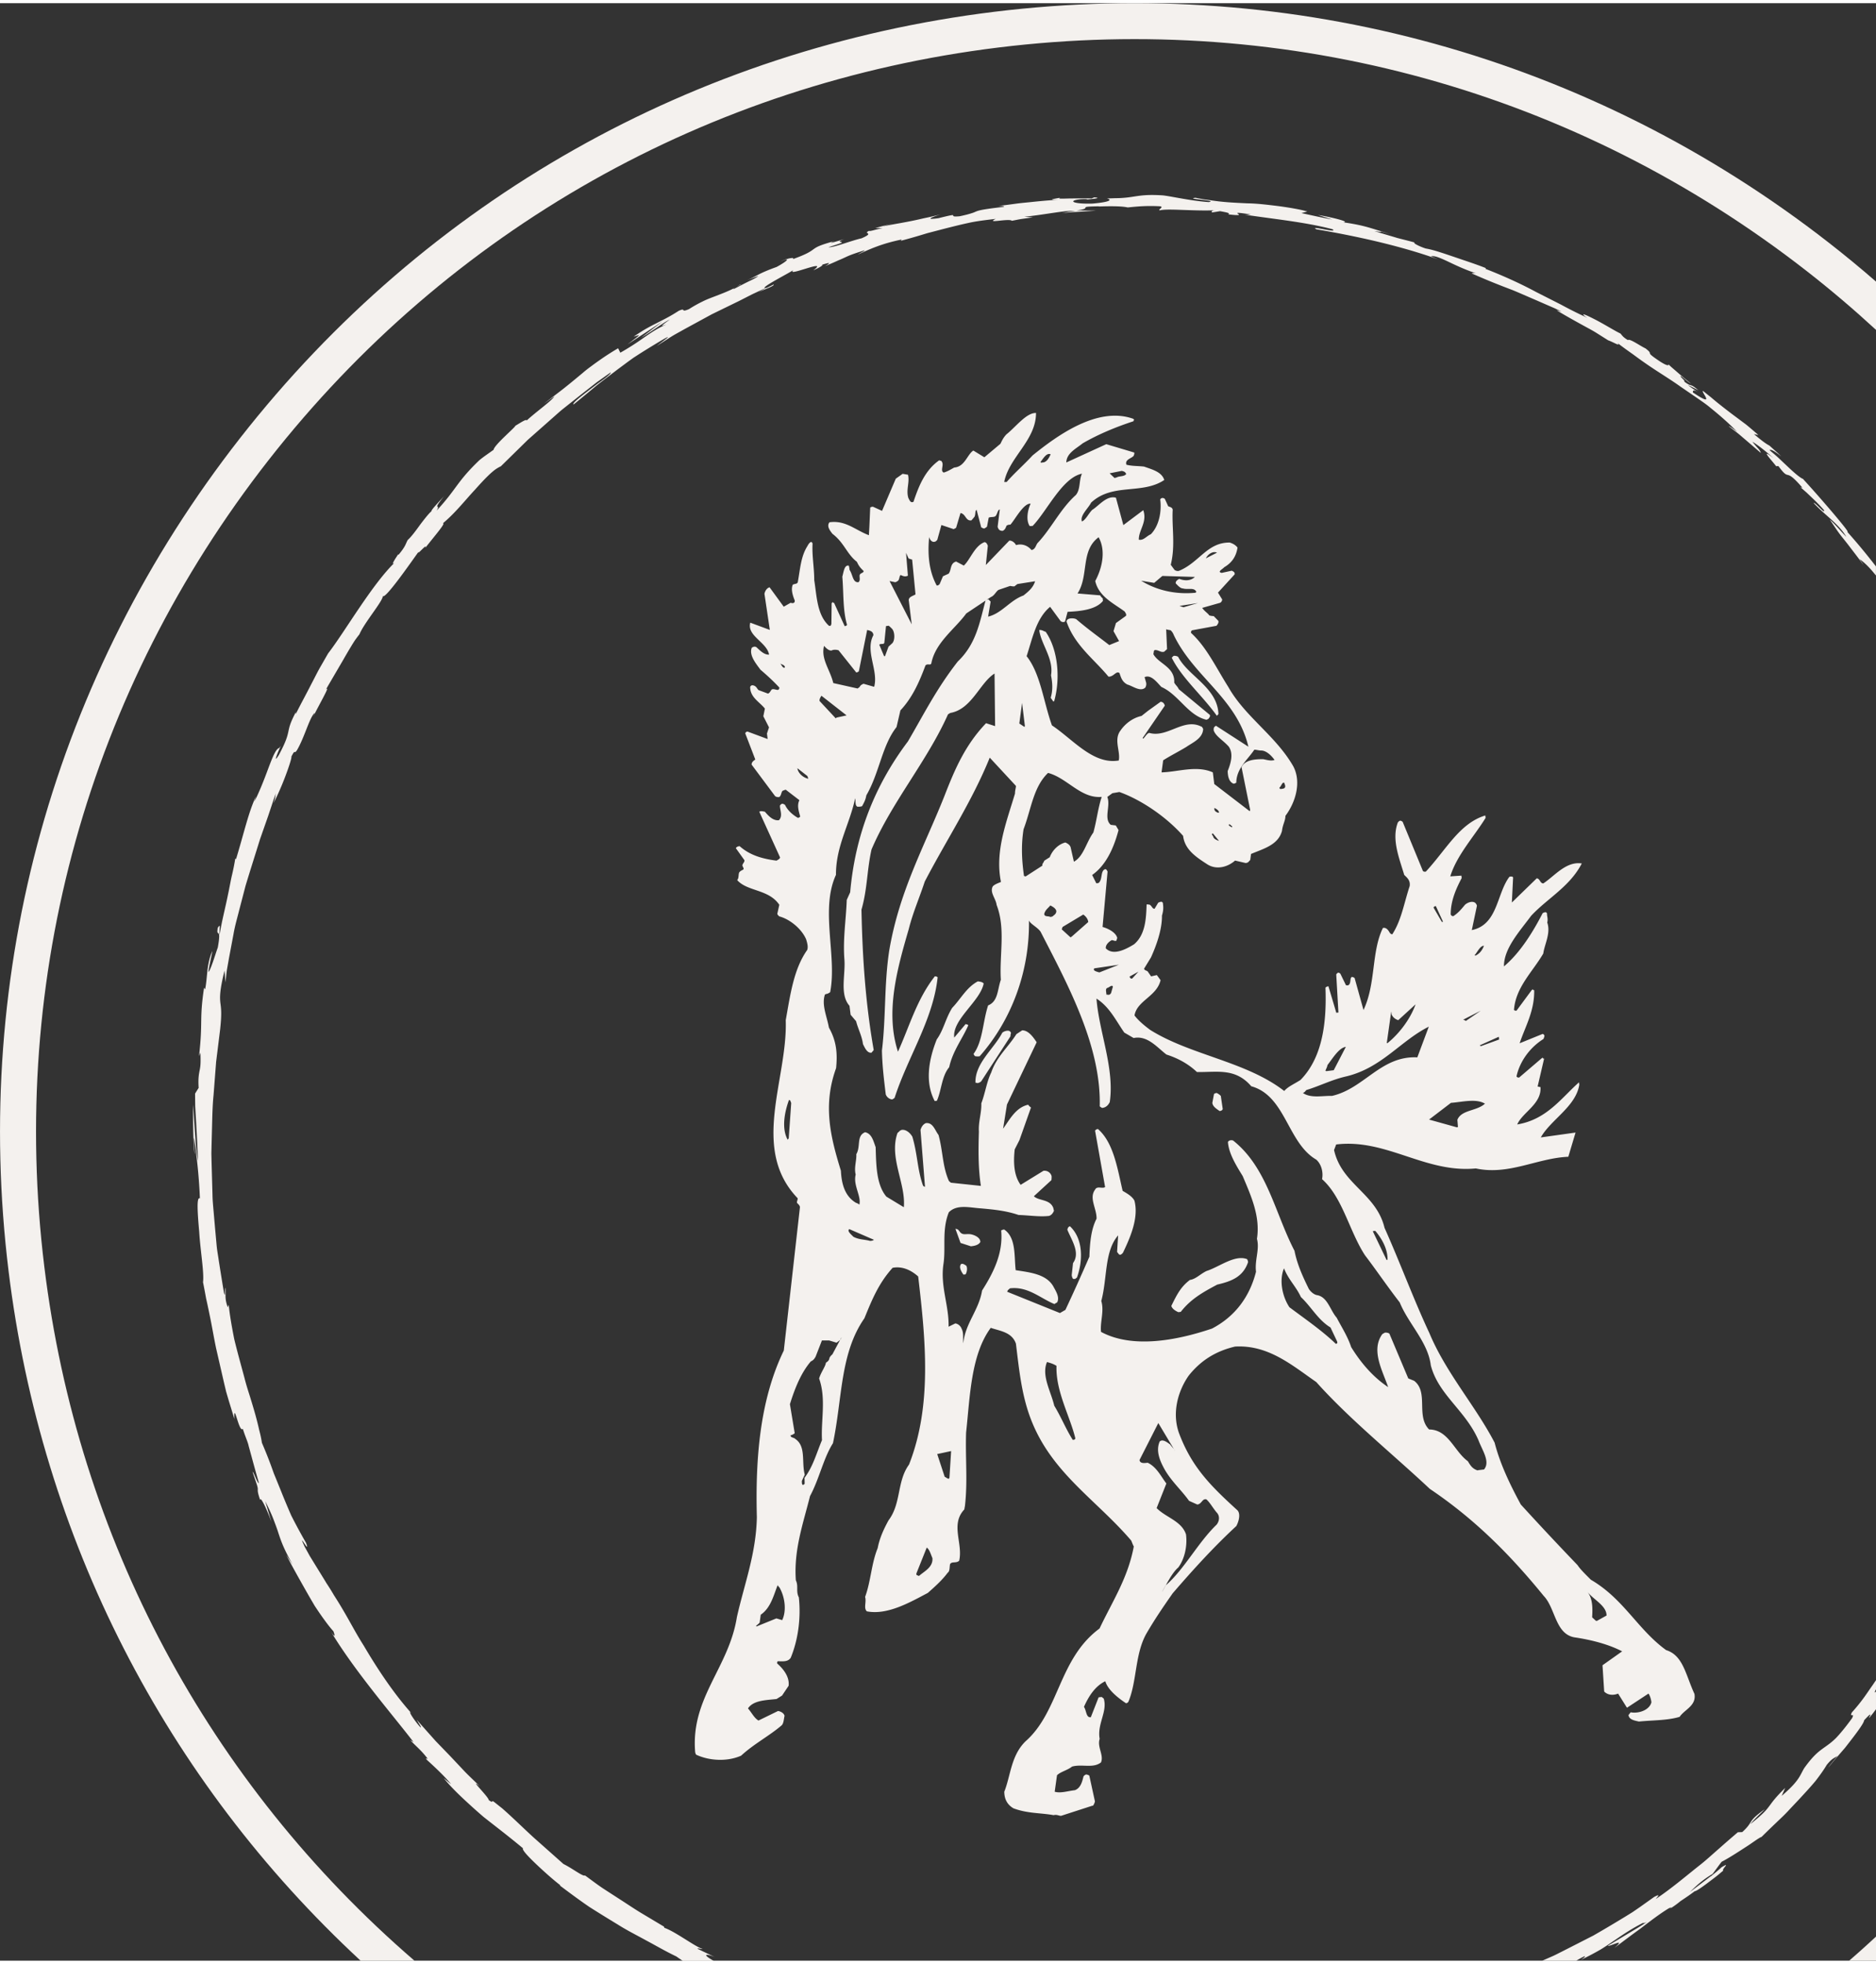
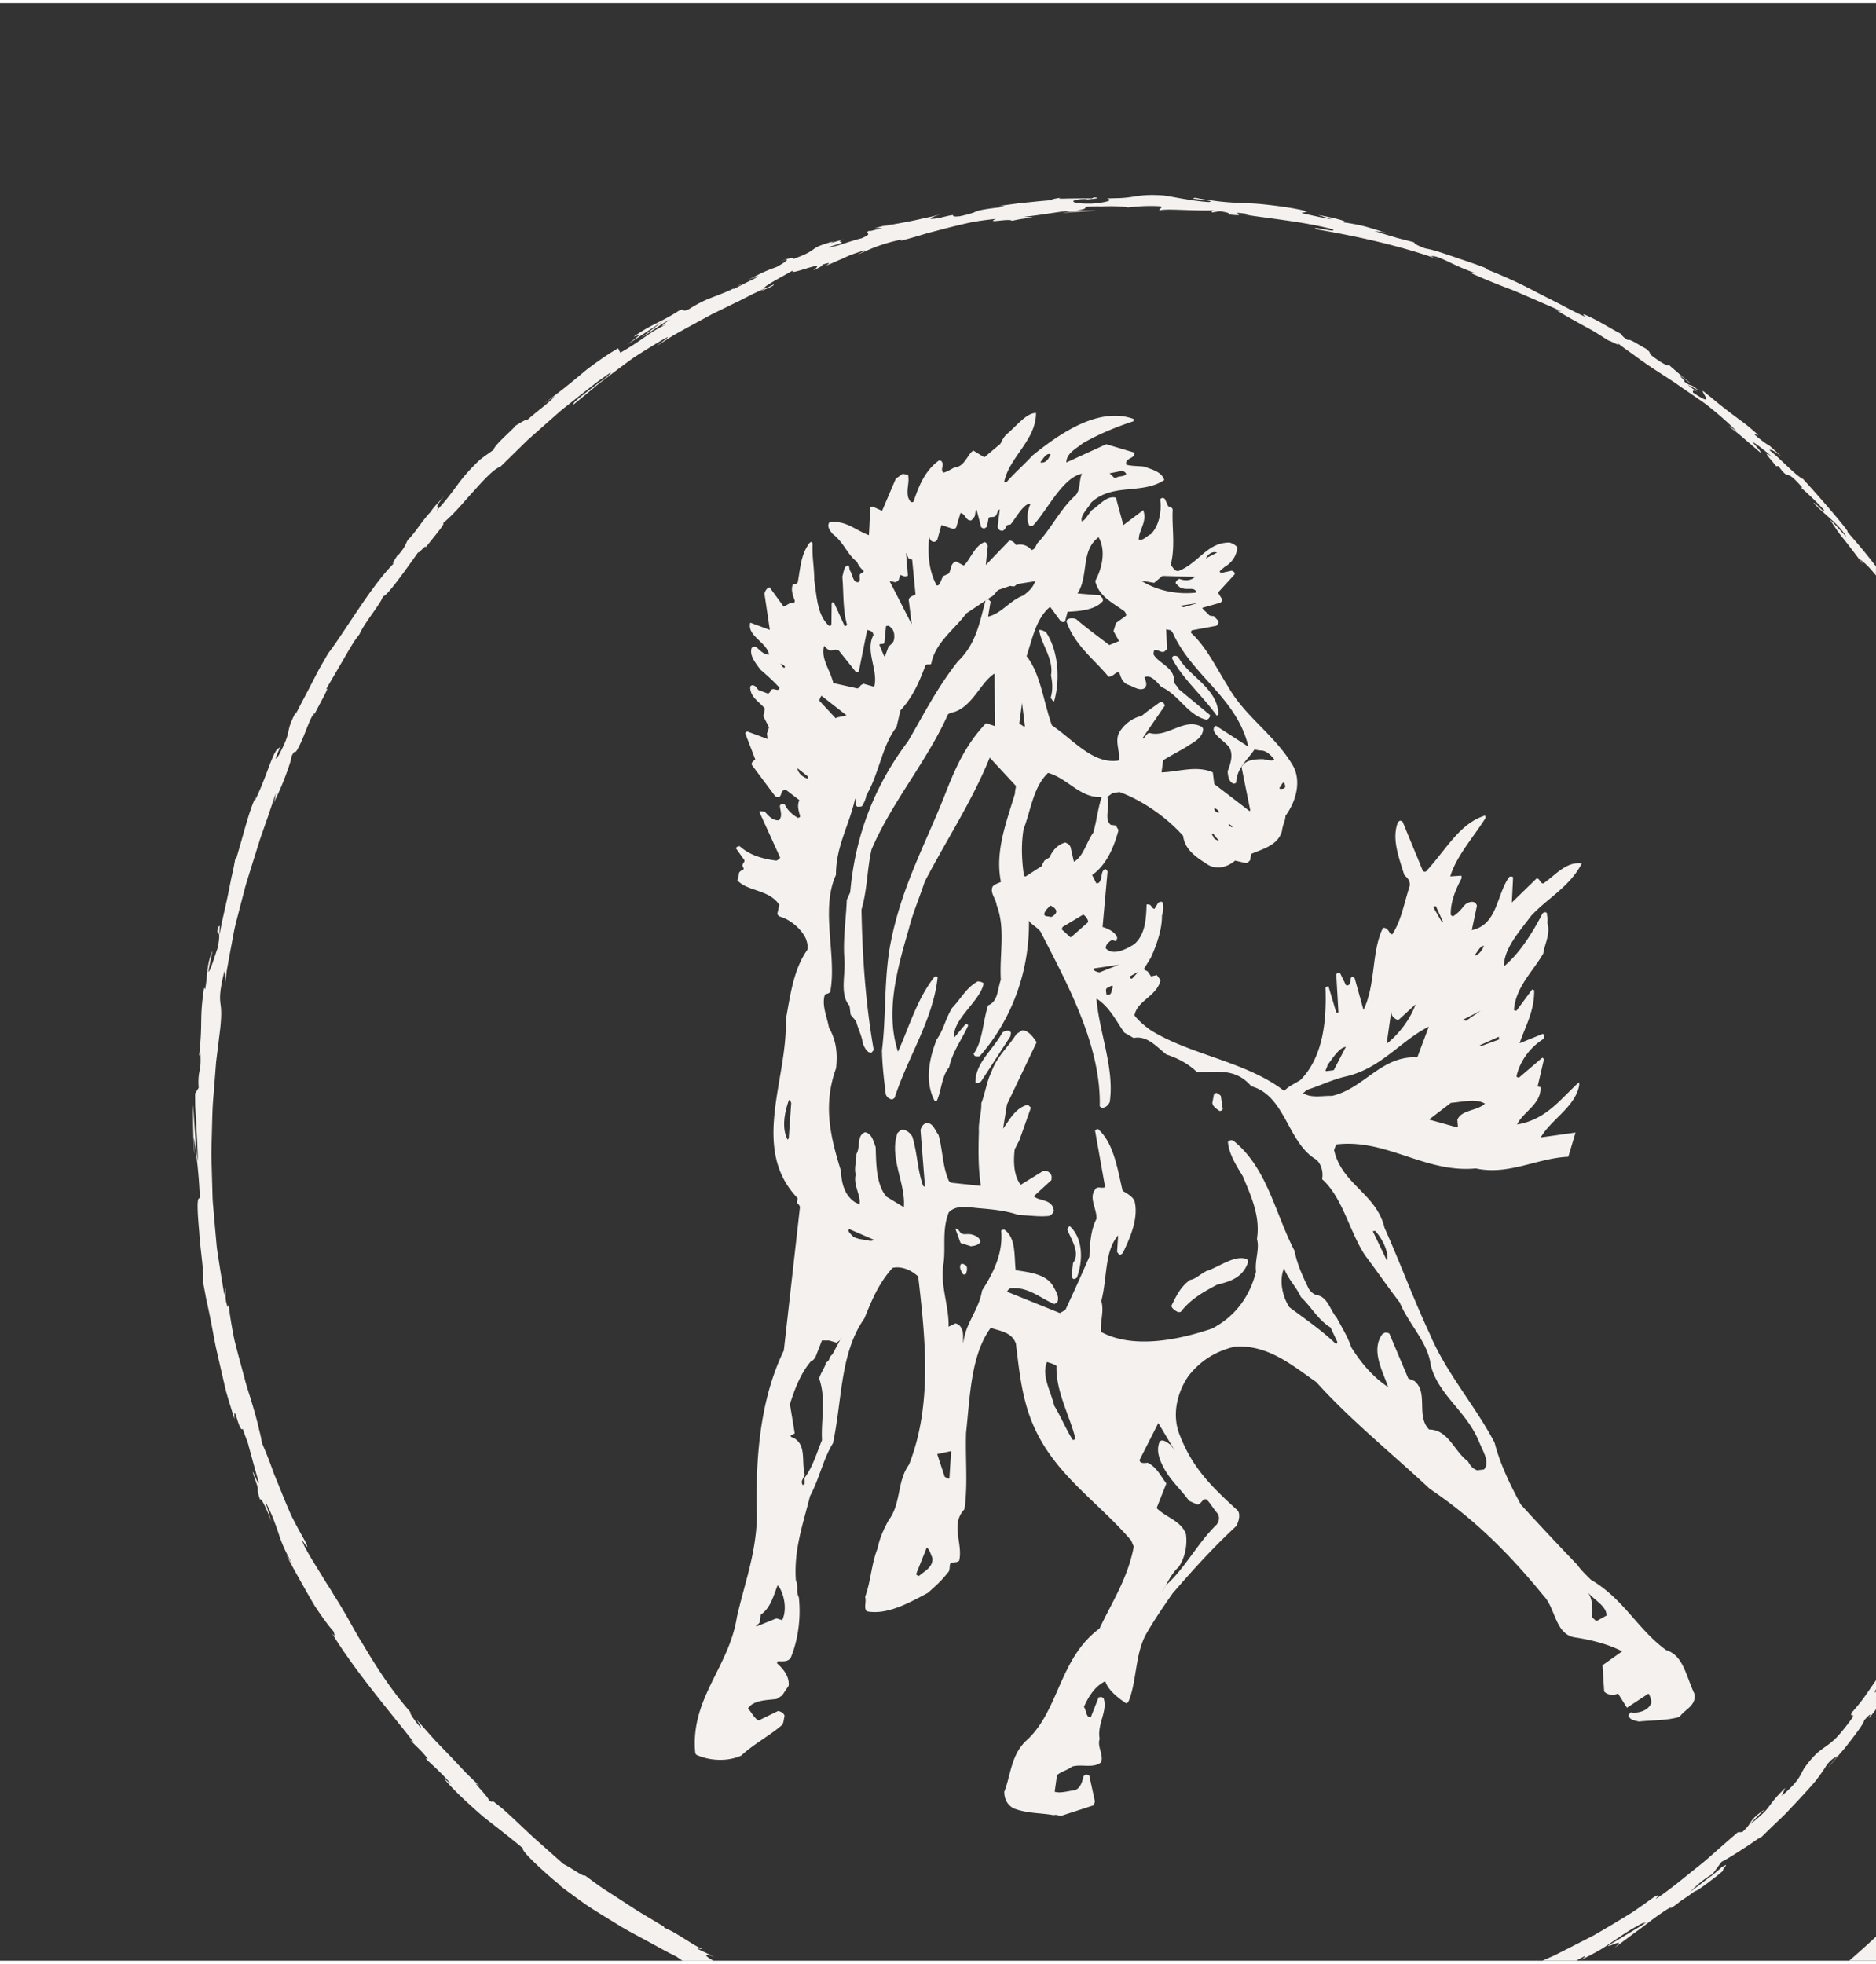
<svg xmlns="http://www.w3.org/2000/svg" width="321" height="336" viewBox="0 0 300.71 313.74">
  <rect x="0" y="0" width="300.71" height="313.74" fill="#333333" stroke="none" />
  <path fill="#f4f1ee" fill-rule="evenodd" d="m175.07 288.91-4.97 1.61c-.29.04-.73-.26-1.2-.1-2.09-.39-4.15-.24-6.45-1.1-.91-.54-1.46-1.37-1.47-2.66 1.03-2.57 1.07-5.82 3.43-8.1 5.38-4.75 5.28-13.22 11.84-18.06 2.05-4.34 4.53-8.04 5.49-13.14-.19-.37-.21-.47-.41-.95-5.63-6.59-12.81-10.85-16.11-19.52-1.47-3.86-1.86-7.85-2.37-12.03-.63-1.87-2.54-2.03-4.04-2.55-3.19 4.33-3.32 11.03-3.95 16.79-.13 4.21.27 7.85-.19 11.8q-.06.255-.09.51c-2.29 2.43-.18 5.46-.83 8.23-.49.46-1.24.05-1.47.58-.09.51-.01 1.1-.38 1.35-.81 1.1-1.93 2.13-3.18 3.23-2.85 1.5-6.46 3.59-9.77 2.95-.56-.53-.03-1.49-.28-2.31.93-2.51.99-5.31 2.02-7.83.3-1.58.93-2.96 1.74-4.45 2.05-2.7 1.32-6.25 3.28-8.93 3.71-9.43 2.67-19.93 1.47-30.15-1.17-1.05-2.59-1.68-4.1-1.39-2.23 2.47-3.3 5.09-4.52 8.09-3.93 5.62-3.53 12.9-5.04 20.02-1.54 2.43-2.18 5.7-3.68 8.48-1.1 4.42-2.62 8.6-2.27 13.5.46.94-.03 1.75.48 2.73.34 3.2-.07 6.69-1.3 9.68-.46.7-1.32.56-2.07.56-.13.12-.12.21-.1.36 1 .87 2 2.15 1.83 3.57l-1.05 1.57-.88.55c-1.52.19-3.71.16-4.58 1.51.63.72.98 1.53 1.68 1.94l3.14-1.53c.51.09.94.38 1.04.77-.13.57-.14 1.27-.5 1.56-1.98 1.69-4.41 2.94-6.46 4.83-2.31 1.03-5.22.79-7.22-.16 0 0-.13-.23-.15-.43-.72-8.69 5.4-13.48 6.69-21.62 1.19-5.29 3.08-10.16 3.2-16.01-.24-9.25.44-18.71 4.32-26.71l2.59-23.01c-.1-.39-.35-.46-.48-.69-.03-.25.14-.46.11-.71-7.63-7.94-1.59-19.06-1.91-28.54.74-4.13 1.28-8.19 3.44-11.25.18-.52.01-1.1-.16-1.68-.71-1.71-2.64-3.27-4.33-3.71-.17-.18-.28-.27-.3-.41l.32-1.44c-1.7-2.53-5.13-2.11-6.75-3.96.35-.39.11-1.11.43-1.35.22-.23.51-.26.6-.42.02-.25-.26-.47-.18-.68.11-.31.34-.44.31-.74l-1.38-1.93c.16-.27.46-.31.61-.32 1.67 1.49 3.73 2.04 5.9 2.32.37-.19.56-.32.58-.52l-3.33-7.32c.33-.19.75 0 .89-.01.58.68 1.32 1.49 2.26 1.37.66-.68.14-1.67.16-2.32.03-.15.35-.39.46-.31.26.07.37.2.37.2.4.85 1.18 1.55 2.04 2.05.24-.03.38-.15.37-.25-.26-.92-.52-1.78-.12-2.58l-2.19-1.68c-.15.02-.38.15-.48.16-.27.23-.2.77-.57 1.02-.24.03-.55-.03-.67-.17l-3.75-5.03c0-.45.37-.64.59-.82l-1.61-4.19c.05-.16.19-.28.36-.29l3.23 1.2-.11-.88.33-.99-.91-1.78.25-1.23c-.88-1.09-2.36-1.8-2.36-3.45.03-.15.16-.27.36-.29.65.07.71.56.99.78l1.51.56c.33-.14.39-.45.61-.67.47-.21 1.15.46 1.21-.3-.97-1.03-1.81-1.82-3.04-2.87-.66-.92-1.87-2.31-1.38-3.52.33-.19.47-.21.73-.09.62.57 1.25 1.24 2.04 1.2-.35-2-3.6-3-3.01-5.12l3.13 1.16-.86-5.78c.09-.51.43-.95.82-1.05l2.27 3.11 1.11-.63c.42.15.7.01.65-.38-.35-.85-.62-1.82-.31-2.51.28-.18.68-.08.8-.4.39-2.09.48-4.15 1.57-5.83.12-.26.62-1.02.8-.35-.11 1.91.27 3.81.27 5.85.41 2.54.43 5.53 2.34 7.29.31.11.34-.04.41-.3l.04-3.3c.35-.39.1-.01.39-.05l1.7 3.73c.24-.03.38-.15.37-.24-.69-2.41-.52-5.02-.75-7.69.21-.72.31-1.93 1.03-1.77.07.14.1.39.13.68.54.78.5 2.08 1.43 1.97.45-.36-.04-1.09.33-1.34.23-.18.52-.21.49-.46-.45-.44-.73-.71-1.07-1.46-1.65-1.29-2.01-3.04-3.93-4.5-.3-.41-.99-1.18-.47-1.84 2.59-.37 4.18 1.28 6.32 2.07l.08-1.41.13-3.01c.09-.11.33-.14.43-.15l1.47.67 2.2-5.16 1.1-.78.86.15c.3 1.21-.35 2.44.06 3.73.2.37.35.85.82.6.84-2.5 1.82-5.01 4.11-6.64.26.07.41.1.42.2.41.55-.31 1.49.32 1.76.62-.18 1.08-.48 1.69-.81 1.68-.11 2.08-2.1 3.05-2.72l1.77 1.08 2.57-2.16c.2-.37.39-.9.96-1.51 1.5-1.18 3.2-3.49 4.75-3.43 0 4.39-4.3 7.06-5.1 11.05.15.03.3.01.4 0 1.26-1.45 2.7-2.68 4.15-4.25 3.93-3.17 10.41-7.91 16.13-5.87.34.36.01.1.05.39-2.68.88-5.52 2.02-8.16 3.55-.99.82-2.59 1.56-2.61 3.06l6.4-2.93 4.49 1.34c.03.24-.05.4-.09.51-.29.43-1.47.58-1.17 1.44.92.24 1.76.18 2.82.3 1.35.48 2.84.85 3.25 2.15-3.58 2.39-8.29.42-11.73 3.63-.44.9-1.83 2.07-1.47 3.02.61-.27.96-1.11 1.62-1.84 1.11-.68 2.34-2.38 3.83-1.97l1.19 4.39 3.19-2.39c.68 1.91-.75 3.19-.71 4.73.76.15 1.18-.54 1.93-.88 1.32-1.36 1.75-3.61 1.5-5.57.08-.16.22-.23.37-.24.25.02.37.15.37.15l.54 1.18c.26.12.67.17.72.56-.16 2.76.46 5.73-.31 8.82l.6.82c.19.14.43.2.67.17 3.27-1.3 4.55-4.6 8.19-4.55.57.18.95.43 1.24.8-.22 1.47-.94 2.46-2.14 3.16-.21.28-1.2.74-.39.9l1.6-.35c.26.12.53.23.47.59l-2.67 2.92.68 1.11c-.05.36-.28.53-.43.55l-2.78.79c.37.55.9.84 1.14 1.21.36.1.51.09.71.11l.74.76c.09.34-.17.62-.3.79l-3.89.72c-.19.07-.21.28-.19.42 2.46 2.24 3.95 5.45 5.99 8.69 2.72 4.8 7.56 7.75 10.4 12.69 1.36 2.58.32 5.85-1.26 7.94 0 .8-.43 1.35-.55 2.41-.61 2.27-2.98 2.86-4.96 3.7l-.13.96c-.13.16-.22.23-.31.34-.14.12-.38.15-.43.15l-1.69-.39c-1.12.99-2.89 1.55-4.39.64-1.89-1.22-3.67-2.39-3.94-4.6-2.66-3.02-6.67-5.76-10.21-7.03l-1.12.19-.82.6c.57 1.43-.62 3.47.55 4.47l.81.1.44.74c-.75 2.84-1.99 5.63-4.23 7.2l.66 1.32c.15.03.3-.04.39-.05.63-.58.28-1.78.93-2.16.28-.13.36.11.49.34l-.8 8.88c.88.24 2.15.88 2.35 1.76-.07.26-.14.47-.19.47-.29.04-.46-.14-.71-.11-.56.32-.99.82-.93 1.31 1.14 1.16 3.02.28 4.54-.66 1.85-1.57 1.92-4.23 2-6.38.2-.02.45.05.5.04.38.25.43.69.78.65l.58-.97c.33-.14.61-.28.75.06.07.59.13 1.08-.15 2.01.03 2.24-.9 4.8-1.76 6.7l-1.12 1.83c.19.33.43.25.6.43l.54.78.92-.21.6.82c-.62 2.62-3.77 3.26-4.18 5.65.54.73 1.43 1.52 2.53 2.33 6.46 4.05 15.37 5.04 21.47 9.78.61-.72 1.56-1.09 2.61-1.77 3.67-3.74 4.19-9.59 4-14.8a.72.72 0 0 1 .47-.21l1.26 4.24.34-.04-.35-6.09c.08-.16.22-.28.36-.3.26.07.32.21.32.21l.87 1.79c.16.08.41.05.49-.06.35-.34.11-1.11.49-1.26.25.07.41.15.42.2l1.42 5.11c2.01-4.24 1.24-9.33 3.11-13.15.39-.1.67.17.78.3.29.31.34.71.73.71 1.46-2.27 1.84-4.86 2.78-7.72.14-.91-.41-1.34-.87-1.79-.84-2.79-2.04-5.73-1.03-8.4.13-.17.26-.28.41-.3.26.07.37.2.37.2l3.25 7.88c.17.13.31.11.46.09 3.29-3.55 5.41-7.75 9.53-9l.05.39c-1.87 3.02-4.63 6-5.66 9.37l1.78-.12.05.39c-.93 1.76-1.78 3.71-1.76 5.85.13.23.28.26.43.25.73-.49 1.13-.94 1.86-1.82.45-.4 1.21-.65 1.65-.3.12.14.23.27.26.47l-.82 3.89c4.17-.86 3.96-5.77 6.01-8.52.18-.12.59-.07.61.08l-.2 4.02 3.99-3.88c.56.08.5.79 1.05.82 1.8-1.17 3.64-3.59 6.17-3.2-1.93 3.73-5.48 5.56-8.11 8.38-2.01 2.69-4.37 5.27-4.37 8.12 2.66-2.22 4.76-5.72 6.21-8.54.28-.13.56-.27.7.06-.05.36.2.82.03 1.44.61 1.72-.46 3.55-.63 4.97-1.68 2.9-4.45 5.43-4.7 9.06.17.13.31.11.41.1l2.43-3.29c.36-.29.05.04.4 0 .07 3.38-1.5 5.97-2.33 8.52l3.69-1.5c.15.03.28.21.29.31-.07.26-.1.41-.19.52-2.17 1.36-3.78 3.61-4.29 5.96.01.1.18.23.42.2l3.6-3.08c.37-.25.06.09.4.05l-1.04 4.47c.15.03.41.1.46.09.19 2.72-2.88 4.04-3.73 5.99 4.72-.78 7.04-4.21 9.9-6.75l.05.39c-.56 3.51-4.58 5.6-6.17 8.44l5.57-.78-1.16 3.88c-4.99.21-9.52 3.01-14.83 1.87-8.1.79-14.35-4.82-22.38-3.84l-.34.89c1.23 5.53 6.77 6.95 8.09 12.47 2.46 5.48 4.63 11.4 7.19 16.87 2.68 6.41 7.39 11.66 10.46 17.57.87 3.39 2.47 6.73 4.2 9.91 2.99 3.28 6.02 6.51 9.09 9.71.49.74 1.33 1.53 2.13 2.34 5.3 3.09 7.49 7.96 12.07 11.28 2.74.86 3.12 3.96 4.54 7.02.33 1.91-1.58 2.49-2.38 3.68-2.02.6-4.26.52-6.52.75-.72-.16-1.58-.3-1.67-1.04l.34-.44c1.32.24 3.03-.37 3.33-1.61-.06-.49-.23-1.07-.47-1.39l-3.45 2.27-1.42-2.27c-.85.35-1.71.21-2.23-.33l-.27-4.21 3.15-2.23c-2.18-1.13-4.9-1.84-7.68-2.25-3.05-.57-3.01-4.67-4.89-6.63-5.32-6.53-10.99-12.27-18.26-17.16-6.07-5.69-12.85-11.14-18.2-17.12-3.91-2.71-7.69-5.99-13.02-5.69-3.09.73-5.49 2.22-7.43 4.66-1.69 2.4-2.79 6.03-1.48 9.41 2.05 5.34 5.05 8.31 9.3 12.18.57.63.14 1.93-.19 2.52-3.48 3.22-6.68 6.7-10.2 10.78-1.52 2.18-2.87 4.14-4.27 6.56-1.78 3.26-1.46 7.51-2.8 10.76-.07.17-.23.28-.41.3-1.19-.8-2.89-2.09-3.32-3.53-1.69.81-2.72 2.53-3.42 4.11.42.6.32 1.76 1.1 1.66l1.25-3.19.49-.06c.16.13.28.22.33.26.65 2.07-1.09 4.07-.65 6.46-.44 1.3.71 2.61.21 3.77-1.27 1-3.05.22-4.64.67-.72.59-1.84.82-2.41 1.39l-.37 2.64c.93.28 2.07-.11 3.25-.25.95-.37 1.17-1.44 1.37-2.21.13-.17.31-.29.46-.31.26.07.36.11.47.19l.9 4.13c-.05.25-.16.49-.31.69Zm80.96-29.65-.2.02-.62-.57c.08-1.41.13-3.01-.81-4.15 1.01 1.33 3.12 2.26 3.12 3.86l-1.49.83m-4.54-8.62-3.88-3.52zm-65.23 4.01c.34-.44 1.48-2.98 2.61-3.92.94-1.26 1.49-3.28 1.24-5.3-.71-2.16-3.22-2.7-4.71-4.22l1.56-3.94c-.9-1.19-1.57-2.66-3-3.33-.54.07-1.23.15-1.3-.44l3.01-5.92 2.7 4.51c-.2-.42-.42-.55-.83-1.1-.44-.3-1.16-.91-1.65-.45-.66 1.53.04 3.14.86 4.59 1.13 1.91 2.64 3.22 3.85 4.92l1.32.59c.74-.09.78-.99 1.45-.83.56.48 1.01 1.33 1.65 2.1.45.44.55 1.23 0 1.95-2.99 2.87-5.24 7.24-8.18 9.75l-.57 1.02m-65 5.55c-.31-.06.54-.47.51-.71l.16-1.17c1.61-1.1 2.06-3.1 2.71-4.73 0 0 .07.14.29.36.89 1.54 1.16 3.75.44 5.24l-.93-.28zm26.17-8.21-.13.12c-.26-.12-.51-.09-.4-.45l1.64-4.1c.44.3.63 1.02.91 1.69.13 1.43-1.29 2.11-2.01 2.74m89.52-16.83-.15.02c-.78-.26-1.09-.72-1.53-1.46-2.19-1.58-3.11-5.07-6.21-5.09-2.16-2.18-.03-5.95-2.4-7.8l-.94-.38-3.03-7.18c-.17-.13-.47-.19-.72-.16-.23.13-.38.19-.46.3-1.78 2.57.06 5.74.98 8.43-2.34-1.56-4.3-3.77-5.93-6.42-.55-1.68-1.48-3.11-2.32-4.71-1.04-1.17-1.45-3.32-3.14-3.61-.51-.09-1.01-.53-1.32-.99-1-2.03-1.88-3.97-2.3-6.12-3.13-6.01-4.38-13.35-9.85-17.68-.36-.1-.7-.01-.82.25.13 1.83 1.31 3.74 2.37 5.46 1.34 3.19 2.84 6.45 2.28 10.06.46 1.69-.38 3.35-.15 5.27-1.01 3.97-3.31 7.15-7.06 9.11-5.6 1.89-12.71 3.26-17.78.53-.19-1.52.54-3.31.04-4.95.99-3.72.47-7.95 2.7-10.52l-.17 2.67c.23.22.26.47.55.43 0 0 .24-.08.41-.35 1.11-2.33 2.56-5.56 1.82-8.32-.39-.75-1.35-1.24-1.89-1.57-.83-3.54-1.44-7.72-3.96-9.91-.18.02-.35.11-.46.26l1.61 9.05c-.46.31-1.28-.24-1.6.4-1.03 1.38.27 3.02.23 4.67-.89 1.71-1.07 3.88-1.15 6.09q-1.86 4.29-3.84 8.52l-.88.51-8.45-3.41c.06-.31.3-.39.43-.55 2.9-.35 4.88 1.6 7.14 2.52.23-.18.38-.2.46-.31.32-.69-.03-1.44-.54-2.33-1.07-2.17-3.84-2.43-6.13-2.79-.27-2.17.11-5.21-1.85-6.52-.17.01-.34.07-.48.16.34 3.6-1.22 6.74-3.06 9.62-.51 3.16-2.74 5.33-3 8.46-.11-.89.1-1.61-.29-2.36-.15-.43-.59-.78-1-.83l-1.08.53c.09-3.36-1.34-6.43-.83-9.99.42-2.65-.28-5.51.87-8.35 1.29-1.31 3.3-.75 5.11-.63 1.91.17 4.03.36 6.06 1.06 1.65.05 3.38.33 4.9.15.48-.16.68-.58.79-.85 0 0-.07-.14-.1-.39-.53-1.48-2.28-1.12-3.13-1.91l2.82-2.59c.02-.25.04-.46.02-.65-.16-.57-.72-.92-1.3-.84l-3.66 2.25c-1.14-1.56-1.16-3.75-.95-5.68l.76-1.49 1.85-5.22c-.17-.13-.33-.26-.45-.45-1.99.44-2.95 2.36-4.02 3.84l.62-3.87 4.76-9.98c-.55-.83-1.33-1.93-2.33-1.91l-.92.61c-1.29 2.06-3.19 3.64-4.03 6.14-.72 1.44-.98 3.37-1.59 4.94.05 1.59-.49 2.91-.39 4.54-.09 2.91-.12 5.91.32 8.7l-4.8-.51c-.17-.13-.28-.22-.34-.31-1.04-2.37-.94-4.78-1.65-7.34-.59-.78-.9-2.04-2.03-1.9-.52.21-.76.74-.86 1.1l.72 9.11c-.26-.07-.32-.21-.32-.21-.92-2.58-.87-5.04-1.71-7.83-.38-.65-1.04-1.17-1.68-1.09-.39.1-.46.36-.69.48-1.41 3.97 1.34 8.08 1.01 11.92l-2.8-1.7c-1.64-1.95-1.63-5.15-1.72-7.93-.37-1-.62-2.17-1.69-2.39-1.43.57-.67 2.28-1.41 3.52.07.99-.39 2.15-.1 3.26-.44 1.7.93 3.48.59 4.82 0 0-.27-.22-.53-.28-1.83-1.07-2.33-3.11-2.43-5.15-1.66-5.39-2.93-10.48-.77-16.44.22-2.23.12-4.26-1.15-6.5-.32-1.81-1.19-3.6-.65-5.27.09-.11.33-.14.38-.15 0 0 .24-.08.47-.26 1.13-5.79-1.63-13.24.93-18.8-.02-4.6 2.16-8.01 3.08-12.27.11.49-.06 1.16.37 1.35.35 0 .5-.01.74-.09.28-.54.53-.91.68-1.74 2.1-3.6 2.51-8 4.84-10.94l.62-2.67c1.9-2.03 2.99-4.46 4.01-7.19.3-.39.85.05.95-.37.64-3.33 3.81-5.51 5.6-7.98l3.96-2.64c.57-.22.83-.95 1.25-1.15l1.82-.62c.31.06.51.09.71.06.18-.17.32-.24.45-.36l2.84-.45c-.32 1.04-1.05 1.63-1.86 2.28-2.15.76-3.49 2.88-5.67 3.39l.4-2.4c-.12-.14-.29-.31-.35-.36-.24.03-.38.1-.47.21-.93 3.41-1.45 6.88-4.44 9.74-3.45 4.42-5.44 8.46-8 12.82-5.27 6.99-8.44 14.93-9.25 24.17l-.55 1.22c-.11 3.16-.63 6.22-.38 9.49.21 2.52-.8 5.64.82 7.49l.18 1.43.88 1.04c.3 1.21.93 2.33 1.1 3.66.33.66.68 1.47 1.37 1.38.13-.17.31-.34.35-.44-1.3-7.39-1.81-14.77-1.96-22.49.95-3.26.87-6.35 1.61-9.64 3.21-7.54 8.93-14.19 12.25-21.64 0 0 .23-.18.42-.25 3.41-.62 4.69-4.82 7.05-6.31l.09 8.43-1.45-.47c-3.36 3.51-5.02 7.41-6.69 11.71-3.24 8.14-7.21 15.18-8.83 24.72-.83 5.4-.52 10.76-1.17 16.03.05 2.44.33 4.71.61 7.02.16.48.65.82 1.05.82.13-.07.25-.15.37-.25 2.09-6.5 6.19-12.55 6.9-19.33-.22-.17-.37-.15-.46-.14-2.89 3.7-4.05 7.99-5.9 12.07-2.07-6.34-.13-13.28 1.73-19.65.67-2.68 1.69-4.95 2.56-7.61 3.47-6.67 7.59-12.87 10.42-19.87l4.2 4.53c0 .35-.16.72-.15 1.22-1.38 4.62-3.25 9.29-2.25 14.17-.47.21-1 .37-1.31.71-.53.97.49 1.94.61 2.97 1.47 3.82.43 7.94.68 12.01-.56 1.57-.42 3.45-2.04 4.1-.87 2.66-.84 5.75-2.34 7.78.13.23.2.37.29.36.31.06.45.04.7.01 5.08-5.77 8.01-13.52 7.9-21.76.22.57 1.38 1.08 1.87 1.82 4.32 8.41 9.72 18.29 9.47 27.97.17.13.33.26.43.25.64-.08.98-.52 1.18-.94.79-5.39-1.73-11.28-2.13-16.58 2.11 1.34 3.13 3.56 4.46 5.45l1.5.87c2.23-.47 3.83 1.58 5.26 2.65 1.92.61 3.58 1.56 4.88 2.8 3.2.06 6.15-.71 8.71 2.28 5.52 1.52 5.8 9.08 10.42 11.76.84.75 1.15 2.06.93 3.13 3.3 2.94 4.37 8.36 6.88 12.2 1.78 2.33 3.49 4.87 5.57 7.56 1.42 3.47 4.52 6.34 4.98 10.08 1.23 4.74 5.57 7.21 7.66 12.05.59 1.58 1.91 3.41.87 4.64l-.93.11m-84.75 1.22-.13.17c-.36-.11-.49-.29-.64-.32l-1.2-3.65 2.23-.48-.27 4.28m-23.38 1.12-.15.02c-.18-.23-.1-.44-.13-.63l.47-1.01c-.54-1.98.24-4.52-1.5-5.71-.23-.27-.82-.2-.77-.6.29-.04.61-.28.66-.33l-.77-4.65c.79-2.55 1.78-5.02 3.35-6.86.47-.21.59-.47.76-.74l1.02-2.62h1.15l1.19.36c.32-.24.74-.49.79-.85l-1.46 2.73c-.23.18-.44.45-.47.61-.05.4-.38.6-.56.72-.07.61-.81 1.55-1.09 2.53 1.15 3.25.28 6.71.46 9.88-.89 2.11-1.43 4.22-2.8 6.04l.02.95-.18.17m43.4-7.23-.24.03c-1.12-1.76-1.84-3.62-2.97-5.48-.53-2.28-2.09-4.84-1.16-7 .62.18.98.28 1.52.61-.14 4.12 2.2 8.13 3.03 11.67zm42.17-15.48-.23.13c-2.21-2.13-4.87-3.95-7.45-5.88-1.15-1.71-1.68-4.34-.87-6.24.73 1.86 1.9 2.86 2.71 4.61 1.69 1.59 2.74 3.66 4.74 4.87l1.07 2.26.03.24m-25.34-4.97.24-.03c1.6-2.05 3.51-3.13 5.85-4.37 2.33-.54 4.14-1.26 4.94-3.6-.02-.17-.07-.33-.16-.48-1.98-.76-4.43 1.24-6.5 1.9-.99.47-1.73 1.31-2.66 1.43-1.51 1.13-2.14 2.46-2.98 4.16.1.43.59.77 1.12 1.01zm31.41-13c-.05 0-.2-.02-.39.05l2.22 4.62.14-.07c.04-1.7-.91-3.38-1.96-4.61Zm-48.12 7.71c-.1-.02-.2-.03-.3-.01-.18-.23-.21-.47-.23-.62l.21-1.93c1.19-1.65-.2-3.62-.91-5.34.06-.31.19-.52.43-.55 2.14 2.03 2.08 5.54 1.11 8.21-.32.24-.09.06-.32.24m-17.53-.75-.34.04c-.35-.46-.8-1.25-.36-1.71.34-.09.62.17.83.3.21.48.04 1.09-.13 1.37m.85-4.5-1.66-.54-.82-2.25c.5 0 .6.38.82.6.51.49 1.05.07 1.88.32.62.17 1.32.59 1.29 1.19-.33.54-1.07.63-1.51.68m-16.17-.86c-.83-.25-1.77-.18-2.67-.67-.34-.36-1.06-.92-.65-1.22l3.95 1.71c-.23.18-.48.16-.63.18m94.1-18.2-4.49-1.25 3.51-2.68c1.78-.12 4-.74 5.45.13-1.3 1.21-3.77.96-4.42 2.59l.09 1.14zm-37.92-2.64c.16-.03.3-.14.36-.29l-.31-2.11c-.19-.2-.41-.35-.66-.47a.9.9 0 0 0-.43.15l-.27 1.43c.07.59.61.92 1.16 1.31zm17.91-2.4c-1.55-.06-3.39.42-4.7-.47.19-.07.33-.19.54-.47 2.21-.67 4.04-1.65 6.41-2.19 5.67-1.35 8.72-5.72 13.23-7.97l-1.84 4.92c-5.82-.29-8.51 4.99-13.65 6.17m-87.11 6.81-.17.22c-1.03-1.87-.46-4.54.21-6.37.3.01.25.37.36.46l-.4 5.7m86.18-10.79-.15-.03c.1-.36.24-.48.33-.94.86-1.11 1.85-2.78 2.94-2.91l-1.94 3.74-1.18.15m24.57-4.13 3.07-1.38.05.44-2.91 1.06zm-87.01 8.89c.75-1.64.76-3.94 1.98-5.39.57-2.62 2.13-4.56 3.06-6.72-.01-.1-.21-.12-.42-.2l-1.83 2.17c-.36-2.9 4.17-5.81 4.72-8.67-.18-.23-.53-.29-.94-.34-1.82.97-2.7 2.78-4.11 4.25-1.08 1.73-1.36 3.51-2.47 5.05-1.26 3.15-1.95 6.84-.33 9.88l.34-.04m72.26-9.26c1.82-1.47 3.62-3.79 4.48-6.2l-2.78 2.54c-.36-.11-.85-.4-1.06-.92l-.06-.49-.72 5.09.15-.02m-65.79 6.43c.25-.03.53-.16.66-.33l4.66-7.17c0-.17.02-.35.09-.51-.02-.15-.13-.28-.29-.36-.31-.11-.84.05-1.11.29-1.37 2.62-4.39 4.89-4.3 8.02.05 0 .15-.02.31.06m78.29-9.97c-.16-.13-.32-.16-.42-.2l2.82-1.44-2.39 1.64m-3.48-3.47.82-2.7zm5.02-7.01-.15-.03c.48-.56.91-1.56 1.51-1.53-.27.68-.65 1.23-1.35 1.57m-58.92 6.27-.25-.02c0-.4-.21-.87.12-1.06.29-.04.78-.6.92-.21l-.28.98c-.07.21-.35.39-.51.31m3.96-2.68c-.22.28-.51-.09-.48-.24l1.4-.77zm-5.35-.9c-.41-.1-1.14-.31-.78-.65l3.92-.58-3.14 1.24m55.1-8.12-.19.02-1.33-2.29c.08-.21.22-.23.37-.24zm-59.58 2.42-.14.07-1.4-1.28c.08-.16.1-.41.2-.42l3.25-1.95c.44.3.74.71.8 1.2l-2.7 2.38m-3.01-3.28-.34.09c-.38-.2-.95.02-1.01-.48.17-.67.63-.93.98-1.37.48.24.86.49.96.88.01.5-.37.65-.59.87m7.06-5.45-1.47 2.63zm-11.39-.95-.26-.07c-.34-2.4-.49-4.84-.07-7.49 1.21-3.15 1.56-6.79 3.93-9.03 3.09.82 5.25 4.15 8.6 3.84-.62 1.88-.79 3.74-1.34 5.71-1.15 1.59-1.57 3.84-3.12 4.68l-.53-2.33c-.15-.43-.57-.63-.84-.75-1.21.3-2.13 1.36-2.5 2.36l-.88.56c-.11.36-.35.44-.3.79l-2.68 1.73m30.95-5.75v.05c-.47-.19-.73-.31-.86-.59-.03-.25-.47-.54-.07-.59zm2.17-2.22-.04.1c-.26-.12-.74-.36-.41-.5.22.17.39.3.45.4m2.86-2.65-.08.16-5.67-4.35-.23-1.87c-2.64-1.17-5.59-.06-8.22 0l.26-1.93c1.16-.74 2.38-1.34 3.72-2.15 1.06-.73 2.63-1.37 2.69-2.88-.13-.24-.2-.38-.29-.37-2.82-1.45-5.41 1.81-8.3 1.02-.46-.09-1.04 1.28-1.1.79l3.55-5.18c-.15-.43-.32-.56-.67-.62l-2.02 1.45-1.05.83c-1.5.33-2.68 1.33-3.35 2.31-1.16 1.49.01 3.35-.3 4.83-4.1.7-7.35-3.4-10.71-5.63-1.36-3.78-1.82-8.27-4.06-11.09.94-2.86 1.55-6.09 3.77-7.91l1.68 2.29c.17.13.48.24.71.06l.41-1.55c1.93-.09 4.5-.3 5.67-1.75l-.05-.44c-.21-.12-.28-.26-.4-.45l-3.63-.3c1.85-2.83.45-6.85 3.38-9.01 1.21 2.15.56 4.98-.54 7.01.56 2.53 3.04 3.62 4.74 4.91.13.28.3.41.18.68l-1.6 1.15-.39 1.3.89 1.59-1.57.64c-1.77-1.38-3.29-2.44-5.3-4.15-.37-.2-1.53-.26-1.55.39 1.32 3.83 4.49 6.09 6.72 8.82.85.05 1.22-1 1.77-.57.24.72.42 1.4 1.27 1.84.88.24 2.04 1.2 2.85.5.17-.27.19-.52.16-.77l-.26-.92c1.04-.48 2 .86 2.69 1.57 2.8 1.25 4.25 4.57 7.23 5.26.19-.07.43-.2.41-.3.18-.17.16-.32.14-.47l-4.99-4.13c-.21-.47-.47-.59-.73-1.06.14-2.52-2.57-3.03-3.35-4.58.12-.26-.02-.6.32-.64.6.03.9.44 1.43.27.18-.17.32-.29.45-.41l-.14-3.18c.32.11.46.09.72.16.22.21.39.46.49.74 3.22 6.75 10.12 10.15 11.97 17.92l-5.2-3.36c-.18.12-.32.24-.32.29-.05.16-.06.33-.03.5.37.95 1.48 1.52 2.4 2.55.79 1.15.33 2.66-.17 3.92.02 1 .27 1.77.95 2.03.25-.03.33-.14.43-.15.01-2.3 1.84-3.72 2.89-5.3.35 0 .51.09 1.01.13.89-.06 1.8.88 2.23 1.52-.62.18-1.15 0-1.81-.13-1.45-.02-2.97.16-3.48 1.28l1.39 6.88m-5 .37-.09.06c-.41-.1-.74-.36-.64-.77.26.12.69.37.73.71m9.96-3.77c-.24.08-.27-.16-.27-.21.32-.24.39-.85.75-.79.09.29.33.66.01.9-.14.07-.39.1-.49.11m-75.79-1.64c-.82-.15-1.66-.9-1.75-1.68l1.6 1.25zm65.61-10.21.13-.17c-.17-4.23-4.89-6.1-6.46-9.15-.11-.09-.42-.2-.72-.16-.23.18 0 0-.31.29 1.6 3.25 4.94 6.09 7.23 9.31zm-30.9 1.75-.45-3.69-.44 3.3.82.55.08-.16Zm4.7-3.98c1.01-3.57.64-8.22-1.37-11.12-.25-.02-.54-.33-1.03-.27.28 2.26 2.36 4.61 1.89 7.26.26 1.32.3 2.41-.05 3.6l.42.6zm-34.88 2.64-.14.12-2.59-2.78c-.04-.34.17-.62.3-.84l4.03 3.15zm3.69-4.9-.32.24-3.9-.87c-.52-2.18-2.02-3.85-1.48-5.96.29.31.69.76 1.19.75.32-.19.83-.15 1.14-.04l2.83 3.55c.25-.03.38-.15.42-.2l1.33-6.61c.41.1.67.17.85.4.12.14.15.38.15.43-1.38 2.57.85 5.69.12 8.28l-1.71-.49c-.42.2-.47.26-.63.53m-12.04-3.08c-.4-.05-.47-.59-.74-.71.37.2.68.22.82.55zm16.13-1.88-.15.02-.78-1.85c.27-.23.7.01.81-.3l.27-2.68.44-.06s.28.22.56.53c.41.5.46 1.74.03 2.25-.31.29-.45.41-.63.58l-.56 1.52m47.18-8.05 2.99-.47-2.31.68-.68-.22Zm2.54-2.11c-3.25.3-6.23-.43-8.66-1.93l2.09.34 1.31-1.11 5.21.16c-.76.74-1.83.57-2.51.31-.37.2-.6.42-.56.72.34.36.75.81 1.15.81.78.25 1.86-.23 2.16.58l-.18.12m-45.46 5.03-3.54-6.91.92.19c.24-.08.38-.2.47-.26.22-.28.16-.72.39-.9.42.2.74.31 1.16.11l-.3-3.66.41.9c.21.07.42.15.57.18l.54 5.58c-.56.32-1 .37-1.09.88l.48 3.89m47.39-10.67-.23.13c.27-.63 1.09-1.23 1.78-.92zm-43.13 4.45-.25.03c-1.35-2.48-1.45-5.32-1.21-7.8.04.3.28.62.32.61.23.22.38.2.52.18.25-.03.32-.19.46-.31l.66-2.38 1.97.66c.14-.07.32-.19.38-.2l.71-2.38c.86.14.81 1.3 1.74 1.18.22-.23.44-.5.52-.61.19-.47.04-.9.32-1.09l.74 2.81c.22.12.38.2.52.18.18-.12.33-.19.41-.3l.27-1.43c.42-.2 1 .03 1.2-.4.21-.33.25-.83.58-.92l-.35 2.79c.16.48.32.61.78.65.43-.15.53-.57.65-.83.23-.18.48-.16.63-.18.79-.9 2.12-3.46 3.23-3.35-.47 1.01-.78 2.6-.16 3.57.15.03.4 0 .49-.01 2.3-2.38 4.74-7.73 7.9-8.37-.51 1.11-.2 2.47-.98 3.42-2.47 2.2-3.97 5.43-6.14 7.7-.3.39-.33.99-.96 1.12-.7-.81-1.62-1.05-2.49-.79-.2-.42-.69-.76-1.08-.72l-3.76 3.91.32-3.09c-.15-.38-.26-.52-.52-.58-1.62.6-2.3 2.83-3.33 3.76l-1.23-.65c-1.01.28-.73 1.39-1.21 1.95l-.9.41-.54 1.27-.23.18m28.61-17.29-.34.09-.79-.75 1.95-.39c.41.1.57.18.71.51-.35.44-1.11.29-1.53.54m-12.11-2.36-.11-.09c.43-.55 1-1.57 1.64-1.25-.2.42-.51 1.11-1.09 1.28l-.44.05" />
  <path fill="#f4f1ee" d="M296.87 273.9c-.54 1.04.53-.06 0 .98-1.07 1.48-1.89 2.45-2.55 3.15-.68.68-1.24 1.07-1.73 1.42-.99.71-1.81 1.24-3.38 3.42-.73 1.2-.72 1.97-3.62 4.46l.56-1.28c-1.77 1.74-2.13 2.38-2.59 2.97-.45.6-.94 1.2-2.98 2.83.55-.77 2.77-2.76 2.17-2.29-2.76 1.97-1.56 1.82-3.48 3.57-.23.01-.46.02-.7.02-1.03.88-2.05 1.76-3.06 2.66-1.04.9-2.07 1.87-3.2 2.74-2.23 1.77-4.46 3.68-6.9 5.3.2-.29.94-.97-.27-.32l-2.29 1.63-1.18.81-1.23.76c-1.66 1.01-3.34 2.01-5.03 2.98-1.74.89-3.47 1.77-5.16 2.63-.42.21-.84.43-1.27.63l-1.28.56-.48.21h5.45c.4-.24.85-.49 1.31-.71.28-.01-.28.38-.56.58 1.06-.51 2.11-1.06 3.13-1.65.9-.54 1.66-1.09 2.4-1.58 1.46-1.01 2.77-1.86 4.4-2.69.13.06.36-.02.63-.16-.87.61-1.74 1.11-2.52 1.58l-2.05 1.23c-.96.58-1.58.94-1.68.99.2.27 3.11-1.43 1.03.38 1.11-.83 2.6-1.97 4.18-3.1 1.54-1.18 3.14-2.41 4.57-3.27.15-.06.3-.13.43-.15l-.27.23q.9-.555 1.71-1.23c.89-.59 1.45-.97 2.27-1.58.24 0 1.05-.57 1.97-1.25l1.41-1.07c.46-.35.86-.72 1.2-.98-.34-.2 1.37-1.54-.33-.51.04 0-.39.38-1.14 1-.2.16-.44.35-.56.47l.07-.1c-.89.68-2.05 1.56-3.38 2.56.97-.96 1.99-1.92 3.62-2.89.55-.71 1.12-1.54 1.47-1.96 1.06-.54 2.5-1.47 3.76-2.29.64-.4 1.21-.81 1.66-1.12.46-.31.8-.52.97-.57.93-.92 1.95-1.9 3-2.9.53-.5 1.04-1.01 1.53-1.55l1.48-1.57c.96-1.04 1.88-2.03 2.65-2.96.74-.96 1.35-1.82 1.77-2.54.92-1.15 1.29-1.12 1.74-1.46-.52.68-1.21 1.42-1.45 1.83.55-.68 1.12-1.35 1.69-2.01l.97-1.12.9-1.16c1.17-1.51 2.13-2.83 2.16-3.25 1.26-1.37 1.02-.9.86-.58-.08.16-.14.28.02.11.13-.15.46-.53 1.02-1.3v-2.85s-.08.1-.11.15c-.14.03-.06-.17.11-.48v-1.47c-.2.28-.38.56-.57.83-.83 1.16-1.56 2.4-3.27 4.3Zm-.72-189.19c.34.04-4.64-5.75-7.12-8.43l.13.02c-.42-.08-1.29-.8-2.29-1.73l-1.59-1.5c-.54-.52-1.12-.99-1.64-1.44.27-.14.73.1 1.9 1.02-.62-.6-1.27-1.16-1.91-1.74-.56-.29-1.21-.77-2.49-1.85l.72.16c-.65-.58-1.31-1.14-1.98-1.69l-2.17-1.62q-1.155-.87-2.28-1.77c-.4-.32-.79-.65-1.18-.98-.42-.33-.84-.67-1.26-1.01-.4.12 2.23 2.83-1.63.24-.03-.25.02-.6 1.04.07-.33-.22-1.23-.73-1.83-1.27l1.68.86c-1.53-1.3-1-.42-2.27-1.4.18-.19-.84-.86-.54-.89.34.22 1.06.92 1.62 1.21-.73-.57-1.44-1.16-2.14-1.77-.65-.58-1.23-1.03-1.46-1.32.05.21-.2.29-1.32-.42-2.86-1.9-.8-.91-2.39-2.14-.77-.34-2.55-1.63-2.81-1.32-.86-.52-.92-.77-1.2-1.06-.81-.37-2.58-1.48-4-2.21-1.43-.73-2.46-1.2-1.68-.54l.39.24c-.09-.04-.18-.08-.26-.12a67 67 0 0 1-3.96-1.99l-4.02-2.04c-2.66-1.43-5.41-2.65-8.1-3.7l.06-.12c-1.6-.64-3.43-1.22-5.13-1.81-1.7-.57-3.28-1.13-4.5-1.33-.97-.3-2.22-.94-1.76-.96-1.27-.35-1.99-.51-2.84-.74-.84-.26-1.83-.53-3.65-1.1 2.63.44-.83-.43 2.68.52-3.29-.96-3.99-1.39-7.65-1.92 1.3-.07-2.44-.93-4.06-1.17l2.31.72c-1.81-.32-3.37-.68-4.96-1.03l.94-.25c-.85-.26-1.69-.4-2.52-.55-.83-.14-1.64-.26-2.44-.36-1.6-.19-3.12-.38-4.61-.4-1.48-.07-2.91-.13-4.29-.28-.69-.07-1.37-.17-2.05-.27-.67-.08-1.34-.2-2.01-.34-1.88.2 3.8.42 2.11.69-3.21-.23-6.55-1.06-7.57-1.09-2.22-.13-3.26.03-4.32.19-.53.08-1.07.17-1.76.22-.35.03-.73.05-1.17.05-.44.01-.94.04-1.52.04.6.13 1.16.52-2.28.83-3.21.09-4-.47-1.97-.69.77-.05 1.15-.02 1.12.04 1.04-.11 2.41-.24 1.12-.35l-.41.18c-.8-.04-2.32 0-3.51 0-1.18.03-2.04.08-1.53-.11-2.43.39-1.02.36.79.26-2.08.09-3.69.24-5.32.41-.81.09-1.64.15-2.51.27-.88.12-1.82.25-2.88.37.69-.02 1.33.07.66.17-3.11.36-3.79.54-4.2.71-.21.08-.35.17-.7.27-.35.12-.91.28-1.94.5-2.41.24.74-.73-3.41.31-2.59.36-.63-.3.36-.63-.94.27-1.86.47-2.75.65-.83.2-1.67.38-2.51.54-1.59.31-2.99.52-4.08.77l1.97-.63c-1.17.38-2.16.61-3.15.89.4-.02.81 0 1.22 0-.6.11-1.14.26-1.53.36s-.64.14-.65.07c-1.13.56 1.05.22-1.22 1.21-1.58.34-4.63 1.56-5.27 1.41 2.41-.75 2.26-.76 1.99-.83-.22-.04-.48-.09.54-.47-.6.19-1.28.39-2.05.6-.19.02.13-.14.44-.26-4.7 1.27-1.95 1.2-6.67 2.89.26-.22-.06-.22-.53-.13-.5.12-.99.28-1.46.51 1.87-.78 1.03-.01-.6.87-3.03 1.08-3.17 1.48-4.72 2.11l1.8-.67c-.25.23-.75.5-1.44.82-.68.33-1.54.78-2.53 1.29-.25-.08 1.78-.99 1.02-.72-1.03.72-2.34 1.23-3.77 1.78-.71.28-1.47.54-2.2.91-.74.36-1.48.77-2.21 1.24-1.49.63-.35-.31-1.64.27-1.64 1.06-2.61 1.48-3.57 1.99-.97.49-1.96.98-3.65 2.15 1.18-.35 1.31-.52-.99 1.24l5.62-3.68-3.45 2.63c.86-.52 1.75-1.12 2.55-1.66s1.52-1.02 2.08-1.28c-.84.59-1.2.89-1.25.97s.23-.03.7-.17c-1.3.51-2.44 1.29-3.61 2.1-1.22.87-2.48 1.68-3.79 2.42l-.35-.71c-1 .58-1.98 1.21-2.93 1.88-.46.32-.92.65-1.37.99-.46.33-.91.68-1.35 1.06-.89.74-1.82 1.52-2.84 2.33-1.02.82-2.16 1.64-3.38 2.62.55-.38 1.07-.8 1.65-1.16-.48.74-2.95 2.48-4.44 3.86-.02-.32-1.06.41-1.83.85.2.07-3.4 3.08-3.47 3.84-.76.55-1.55 1.07-2.27 1.66-3.66 3.5-3.59 4.55-6.87 8.1.77-1.27-.85.24 1.18-2.31-1.09 1.2-2.1 2.25-1.99 2.39-.38.3-1.08 1.18-1.8 2.13-.7.97-1.44 1.98-2.01 2.48-.35.6-.28.94-1.44 2.33-.17.12-.1-.09-.1-.09.05.05-.38.61-.63 1.06-.26.45-.37.75.21.2-3.68 3.46-8.14 11.25-10.81 14.69l-1.37 2.39c-.46.83-.88 1.69-1.33 2.54-.86 1.7-1.77 3.33-2.47 4.77.02-.22-.11-.07.17-.6-2.13 3.88-.53 2.77-2.9 7.19-.69 1.09-.49.46-.2-.28.29-.73.71-1.54.28-.86-.57.13-1.11 1.55-1.77 3.29-.64 1.74-1.44 3.78-2.22 5.3l.24-.79c-1.15 2.34-1.96 6.02-3.2 10.06 0 0-.01-.22-.12-.06q-.21 1.29-.51 2.55c-.23.96-.4 2.03-.64 3.12-.44 2.2-1.05 4.49-1.35 6.5-.07-1.31.2-1.85-.29-1.16-.32 1.79.64-.4 0 3.17-.41 1.12-1.14 3.65-1.51 3.93.16-1.13.43-2.25.65-3.37-.4.82-.65 1.9-.79 3.02-.12 1.11-.2 2.24-.38 3.13l-.17-.26c-.79 5.22-.16 5.36-.81 10.97l.22-.57c.07 1.55.02 2.19-.12 2.83-.12.64-.26 1.28-.16 2.82l-.57.91c0 .51.01 1.21.02 2.03l.16 2.76.16 3.06c.05 1.02.07 2.02.16 2.93-.27-1.02-.37-2.61-.5-4.27l-.31-4.72c-.04 2.02 0 6.88.25 7.93-.05-.81-.17-1.84-.09-2.64.33 2.48.76 5.71.92 9.72-.56-.32-.38 2.3-.11 5.37.19 3.08.81 6.56.61 8.07.18.88.34 1.75.5 2.63.2.87.38 1.74.56 2.62.37 1.75.66 3.54 1.04 5.35l1.27 5.53.34 1.43.42 1.43.9 2.93c-.12-3.05.74 2.32 1.35 1.58.29.92.55 1.54.7 1.96s.21.64.22.73c.52 1.88 1.02 3.78 1.57 5.67.16.68-.06.28-.33-.28-.24-.56-.54-1.27-.59-1.15l.68 2.01c.12.39.15.57.15.72 0 .28-.07.41.38 1.75.04-.64.96 1.2 1.8 3.48l-.99-3.29c.68 1.33 1.1 2.3 1.4 3.1s.53 1.4.72 2.02c.41 1.23.82 2.48 2.31 5.08l-1.05-1.59c.69 1.38 2.08 3.86 3.48 6.32.35.61.71 1.22 1.06 1.82.36.55.73 1.1 1.11 1.64.72 1.02 1.38 1.89 1.9 2.45.2.51.39 1.24-.36.12 3.81 6.31 9.73 13.13 13.2 17.64l-.51-.3c.93 1.01 1.77 1.62 2.8 3-.12-.01-.52-.28-.1.2.54.49 2.71 2.45 3.85 3.87l-1.21-.99c1.14 1.39 2.28 2.49 3.35 3.49 1 .93 2.02 1.85 3.06 2.74 2.05 1.62 4.01 3.1 6.31 5.02-.19.22.76 1.25 2.04 2.47s2.86 2.63 3.98 3.48h-.13c1.67 1.26 3.23 2.41 4.75 3.45 1.56.99 3.05 1.91 4.54 2.81 1.46.93 3.01 1.7 4.55 2.55 1.56.83 3.12 1.75 4.86 2.58.3.22.65.45 1.02.7h4.96c-2.05-1.15-1.13-1.15.17-.61l-2.74-1.31c-.1-.2.56.08.8.02-1.22-.37-4.41-2.81-6.13-3.39l-.08-.2-3.78-2.26c-1.11-.68-2.08-1.34-3.03-1.95l-2.83-1.83c-.96-.63-1.92-1.37-3.01-2.16-.31.23-1.96-1.1-3.45-1.83l-4.73-4.2c-1.64-1.49-3.27-3.12-5.08-4.71-.66-.52-1.04-.83-1.26-1-.22-.16-.3-.18-.33-.16-.07.05.03.27-.59-.19.06-.42-3.38-3.78-1.43-2.2-1.02-1.02-1.9-1.81-2.63-2.6l-2.1-2.23-2.33-2.41-3.04-3.41c.4.7.93 1.43.54 1.14-.89-.99-1.82-2.42-1.57-2.37l.25.25c-2.76-3.05-5.42-7-7.71-10.9-1.22-1.91-2.23-3.88-3.27-5.63-.49-.85-1.01-1.68-1.54-2.51-.44-.76-.91-1.5-1.4-2.22l.21.3-1.78-2.89-.89-1.45-.82-1.49c-1.3-2.83 1.04 1.57.23-.6q-1.245-2.16-2.37-4.38c-.57-1.31-1.12-2.62-1.65-3.95l-.76-1.87-.38-.93-.34-.95c-.48-1.33-1.01-2.65-1.57-3.95-.1-.68-.25-1.36-.43-2.03-.17-.77-.38-1.61-.63-2.51s-.54-1.85-.84-2.83c-.31-.98-.64-2-.9-3.05-.56-2.09-1.16-4.22-1.64-6.22-.4-2.03-.73-3.92-.88-5.48l-.16.4c-.54-1.55-.27-1.94-.38-3.13-.15.2.05 1.77-.22.8-.29-1.71-.56-3.42-.83-5.13-.12-.86-.29-1.72-.36-2.6l-.24-2.63-.23-2.64c-.07-.88-.17-1.76-.18-2.65l-.15-5.34-.03-1.34.03-1.34.07-2.68c.05-1.78.07-3.57.25-5.34l.41-5.31.65-5.25c.27-2.55.15-3.3.03-4.23-.1-.92-.11-2.01.67-5.17l.15 1.9c.07-.65.13-1.3.22-1.94l.34-1.93.73-3.88c.22-1.3.6-2.57.92-3.86l1-3.84c.76-2.53 1.57-5.04 2.34-7.53l1.29-3.68.61-1.83c.2-.61.4-1.22.63-1.81-.14.6-.04.66-.38 1.59.72-1.42 1.36-2.89 1.92-4.38.61-1.61 1.04-3.01.94-3.08.71-1.42.37-.23.91-1.06.55-.93 1.05-2.19 1.5-3.33s.86-2.17 1.29-2.59c.11-.11-.07.28-.22.64.72-1.58 2.95-5.36 2.05-4.42l2.76-4.72c.43-.75.85-1.48 1.28-2.18.21-.35.42-.69.64-1.02.23-.32.46-.63.7-.93.78-1.87 3.78-5.34 3.75-6.14.34.58 4.33-5.13 5.74-7.11-.37.74 1.48-1.51 1.07-.61 1.7-2.16 3.37-4.07 2.8-3.92 1.98-1.64 3.54-3.66 5.1-5.33.76-.85 1.48-1.64 2.17-2.31q.525-.51 1.02-.9c.32-.24.67-.45 1.03-.62l4.31-4.23 4.39-3.88c.36-.32.72-.64 1.09-.95l1.12-.89 2.22-1.76 2.21-1.73 2.27-1.61c.03.16-.38.53-.99 1-.35.26-.7.52-1.05.76l-1.16.88c-1.56 1.2-3.07 2.35-2.75 2.5 1.24-1 2.47-2.02 3.69-3.04 1.16-.91 2.26-1.73 3.36-2.57l1.67-1.24.86-.62.91-.59c1.34-.85 2.7-1.68 4.07-2.48 1.58-.86-.74.75-1.21 1.16l2.19-1.41c.73-.46 1.49-.85 2.22-1.27l4.39-2.39 4.37-2.13 2.12-1.08 2.13-1c0 .06-.59.37-1.15.66 1.12-.49 2.66-1.03 2.43-1.22l-1.07.53c-1.97.41 4.18-2.66 4.33-2.92-1.68 1.44 5.88-1.93 3.1.12.74-.32 1.65-.79 1.42-.9 1.15-.36 1.54-.39.46.22.73-.29 1.46-.6 2.17-.93.5-.2.81-.35 1.11-.49.6-.28 1.16-.52 3.07-1.11.02.13-.73.42-1.08.68 1.85-.83 3.71-1.73 7.03-2.41-.14.1.06.12-.27.24 1.16-.31 2.31-.63 3.46-.98l.93-.28.92-.24 1.84-.48c1.23-.31 2.49-.63 3.83-.92 1.34-.3 2.79-.46 4.37-.65-1.77.84 2.17-.13 2.57.31.56-.1 1.12-.23 1.68-.31l1.69-.24-1.39-.1c1.49-.14 2.89-.36 4.23-.56 1.35-.19 2.64-.42 3.94-.36l-1.11.15-1.1.21c.93-.13 1.86-.18 2.8-.23l2.8-.18-3.19-.04c3.02-.4-.36-.61 3.65-.66-.81.1 3-.18 4.58.18 1.48-.15 3.02-.31 5.24-.18.57.16-.48.54-.11.65.74-.2 2.49-.11 4.3-.05 1.8.07 3.66.1 4.6.02-.62.04-.68.29-.48.36l1.25-.2c1.38.25 1.57.32 1.33.51 4.15.5-1.26-.76 3.66.03-.39-.01-.21.05-1.03.02 4.92.74 9.57 1.17 14.02 2.32 1.22.76-3.94-.69-2.51.03 6.48 1.11 13.42 2.64 19.44 4.79l-1.1-.46c.53-.18 1.62.31 2.97.95 1.35.65 2.97 1.38 4.52 1.85-.75-.27-1.1-.03-.88-.03 1.99.89 4.06 1.73 6.42 2.62 1.17.48 2.38 1.02 3.69 1.58l2.04.89 1.08.47 1.1.54-.81-.23c1.1.68 2.58 1.51 4.09 2.34.75.42 1.52.81 2.23 1.25l1.95 1.23c.8.27 2.15 1.12 1.46.4.85.67 1.72 1.28 2.58 1.89.84.63 1.69 1.23 2.54 1.81 1.7 1.15 3.43 2.19 5.05 3.35l2.44 1.67c.8.56 1.62 1.1 2.36 1.73 1.51 1.22 2.95 2.48 4.28 3.85-.7-.58-1.78-1.25-1.22-.8l1.28.99c.42.34.82.7 1.24 1.05l2.46 2.11c-.17-.57-.51-.71-1.36-1.8.73.42 2.19 1.55 3.39 2.63-1.16-.91-1.23-.81-.92-.37s1.02 1.22 1.4 1.74c-.09-.22.29.01.28-.13 2.03 2.78.83-.04 3.87 3.5l-.29-.06.97.85.92.88c.65.61 1.26 1.24 1.85 1.91.26.81-1.37-1.25-1.66-1.14 1.77 1.93 4.04 3.35 5.26 5.45-.79-.8-1.81-2.04-2.66-2.78.73 1.08 1.13 1.69 1.51 2.21.38.51.74.93 1.33 1.69l-.11-.15c.89 1.18 1.81 2.34 2.67 3.54-.19-.33-.4-.64-.62-.95 1.02.72 1.82 1.63 2.62 2.62v-1.46q-.345-.435-.75-.96a96 96 0 0 0-3.81-4.54Zm4.56 229.03v-3.86c-1.41 1.31-2.84 2.6-4.3 3.86z" />
-   <path fill="#f4f1ee" d="M159.37 1.38c-48.1 5.91-91.02 30.16-120.86 68.29S-4.52 155.24 1.38 203.26c5.26 42.8 25.12 81.49 56.42 110.48h8.63c-33.01-28.48-53.98-67.63-59.32-111.18-5.71-46.49 7.06-92.42 35.95-129.34S113.5 12.82 160.07 7.1s92.57 7.01 129.54 35.84c3.85 3 7.55 6.15 11.1 9.42v-7.74c-2.45-2.13-4.97-4.21-7.55-6.22C254.98 8.62 207.47-4.52 159.37 1.38" />
</svg>